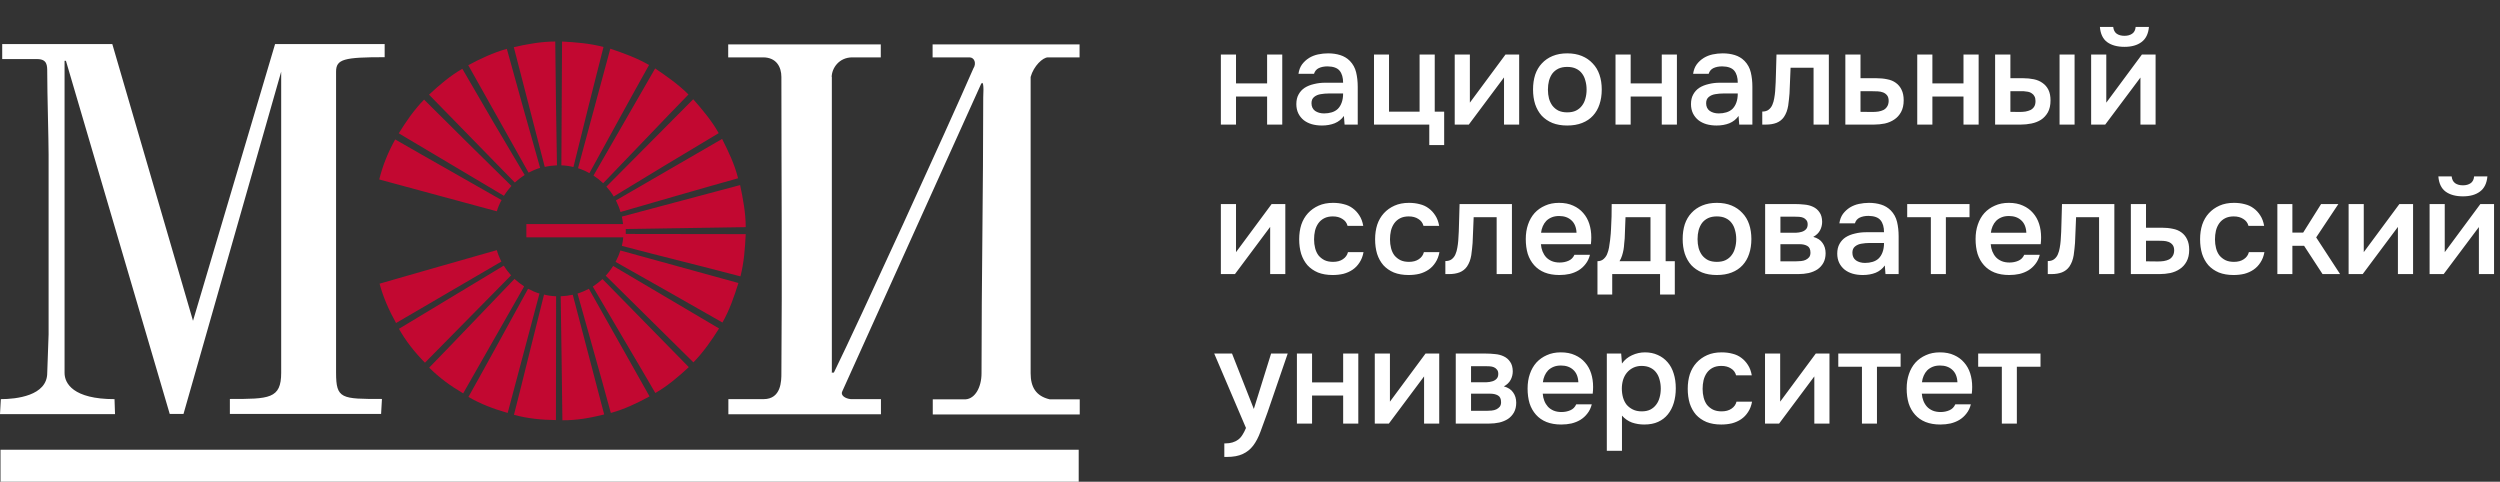
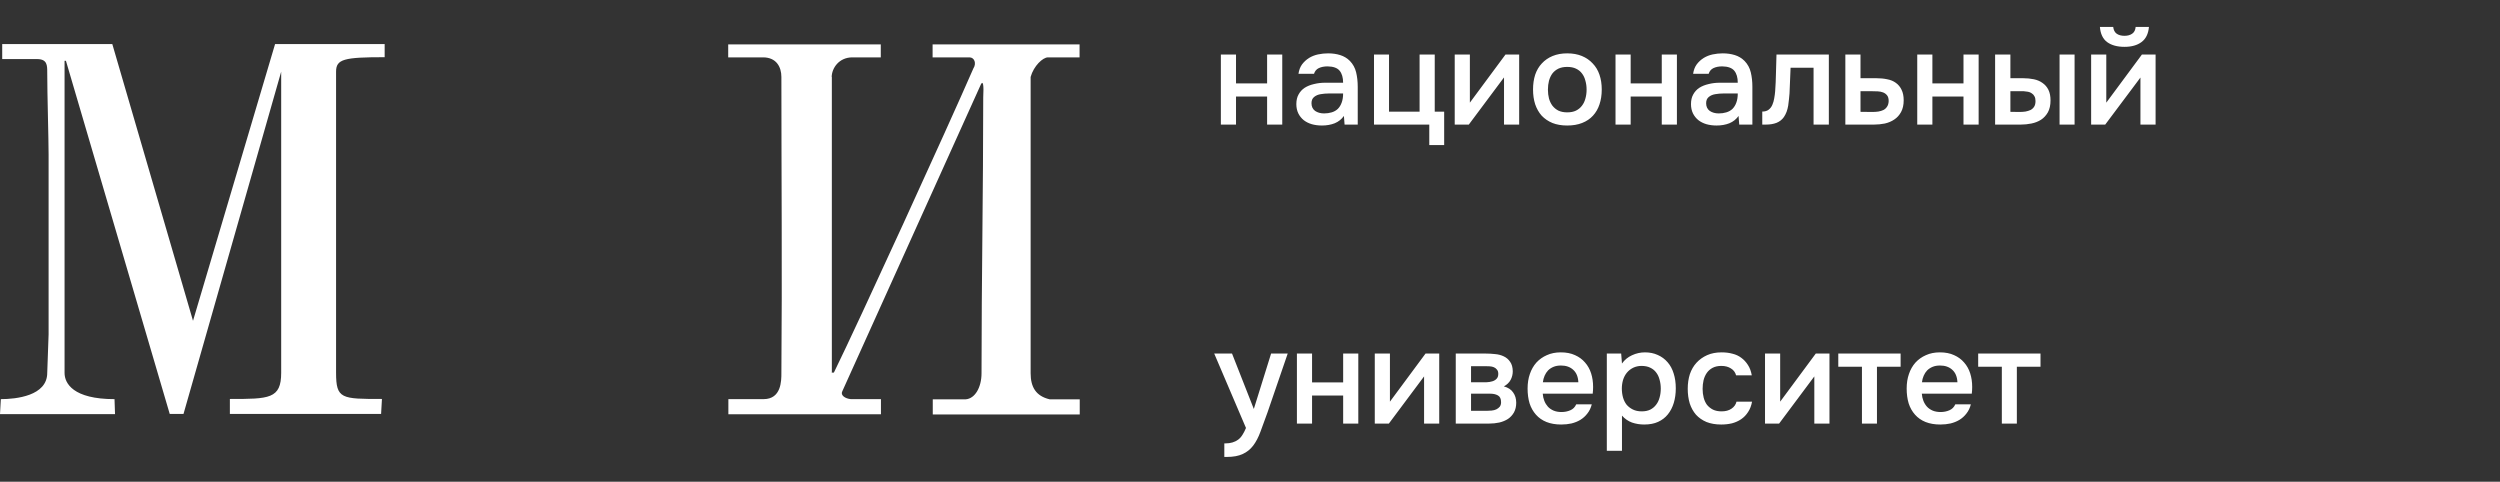
<svg xmlns="http://www.w3.org/2000/svg" width="301" height="58" viewBox="0 0 301 58" fill="none">
  <rect x="0" y="0" width="301" height="58" fill="#333333" stroke="none" />
  <path d="M146.992 15V6.568H148.816V10.04H152.56V6.568H154.384V15H152.56V11.624H148.816V15H146.992ZM161.807 13.96C161.53 14.355 161.162 14.648 160.703 14.84C160.244 15.021 159.732 15.112 159.167 15.112C158.719 15.112 158.308 15.059 157.935 14.952C157.572 14.845 157.252 14.685 156.975 14.472C156.698 14.248 156.479 13.976 156.319 13.656C156.159 13.325 156.079 12.952 156.079 12.536C156.079 12.077 156.17 11.688 156.351 11.368C156.532 11.037 156.778 10.771 157.087 10.568C157.407 10.365 157.78 10.216 158.207 10.12C158.634 10.013 159.082 9.96 159.551 9.96H161.711C161.711 9.341 161.572 8.861 161.295 8.52C161.018 8.179 160.532 8.003 159.839 7.992C159.434 7.992 159.082 8.061 158.783 8.2C158.495 8.339 158.303 8.568 158.207 8.888H156.335C156.399 8.44 156.543 8.061 156.767 7.752C157.002 7.443 157.279 7.187 157.599 6.984C157.93 6.781 158.292 6.637 158.687 6.552C159.092 6.467 159.498 6.424 159.903 6.424C160.426 6.424 160.911 6.493 161.359 6.632C161.807 6.771 162.196 7.005 162.527 7.336C162.9 7.72 163.151 8.179 163.279 8.712C163.407 9.245 163.471 9.827 163.471 10.456V15H161.887L161.807 13.96ZM161.711 11.256H159.951C159.642 11.256 159.332 11.283 159.023 11.336C158.714 11.379 158.447 11.491 158.223 11.672C158.01 11.843 157.903 12.093 157.903 12.424C157.903 12.829 158.047 13.139 158.335 13.352C158.634 13.555 158.996 13.656 159.423 13.656C159.754 13.656 160.058 13.613 160.335 13.528C160.623 13.443 160.868 13.304 161.071 13.112C161.274 12.909 161.428 12.659 161.535 12.36C161.652 12.051 161.711 11.683 161.711 11.256ZM170.918 13.448V6.568H172.742V13.448H173.878V17.464H172.086V15H165.43V6.568H167.238V13.448H170.918ZM176.844 15H175.148V6.568H176.972V12.36L181.26 6.568H182.908V15H181.084V9.32C181.074 9.341 179.66 11.235 176.844 15ZM188.69 6.424C189.362 6.424 189.954 6.531 190.466 6.744C190.978 6.957 191.41 7.256 191.762 7.64C192.125 8.013 192.397 8.467 192.578 9C192.76 9.533 192.85 10.125 192.85 10.776C192.85 11.437 192.76 12.035 192.578 12.568C192.408 13.091 192.146 13.544 191.794 13.928C191.442 14.312 191.005 14.605 190.482 14.808C189.97 15.011 189.373 15.112 188.69 15.112C188.018 15.112 187.426 15.011 186.914 14.808C186.402 14.595 185.97 14.301 185.618 13.928C185.277 13.544 185.016 13.085 184.834 12.552C184.664 12.019 184.578 11.427 184.578 10.776C184.578 10.125 184.664 9.533 184.834 9C185.016 8.467 185.282 8.013 185.634 7.64C185.986 7.256 186.418 6.957 186.93 6.744C187.442 6.531 188.029 6.424 188.69 6.424ZM188.69 13.528C189.106 13.528 189.458 13.459 189.746 13.32C190.045 13.171 190.285 12.973 190.466 12.728C190.658 12.483 190.797 12.195 190.882 11.864C190.978 11.533 191.026 11.176 191.026 10.792C191.026 10.408 190.978 10.051 190.882 9.72C190.797 9.379 190.658 9.085 190.466 8.84C190.285 8.595 190.045 8.403 189.746 8.264C189.458 8.125 189.106 8.056 188.69 8.056C188.285 8.056 187.933 8.125 187.634 8.264C187.346 8.403 187.106 8.595 186.914 8.84C186.733 9.085 186.594 9.379 186.498 9.72C186.413 10.051 186.37 10.408 186.37 10.792C186.37 11.176 186.413 11.533 186.498 11.864C186.594 12.195 186.733 12.483 186.914 12.728C187.106 12.973 187.346 13.171 187.634 13.32C187.933 13.459 188.285 13.528 188.69 13.528ZM194.508 15V6.568H196.332V10.04H200.076V6.568H201.9V15H200.076V11.624H196.332V15H194.508ZM209.323 13.96C209.045 14.355 208.677 14.648 208.219 14.84C207.76 15.021 207.248 15.112 206.683 15.112C206.235 15.112 205.824 15.059 205.451 14.952C205.088 14.845 204.768 14.685 204.491 14.472C204.213 14.248 203.995 13.976 203.835 13.656C203.675 13.325 203.595 12.952 203.595 12.536C203.595 12.077 203.685 11.688 203.867 11.368C204.048 11.037 204.293 10.771 204.603 10.568C204.923 10.365 205.296 10.216 205.723 10.12C206.149 10.013 206.597 9.96 207.067 9.96H209.227C209.227 9.341 209.088 8.861 208.811 8.52C208.533 8.179 208.048 8.003 207.355 7.992C206.949 7.992 206.597 8.061 206.299 8.2C206.011 8.339 205.819 8.568 205.723 8.888H203.851C203.915 8.44 204.059 8.061 204.283 7.752C204.517 7.443 204.795 7.187 205.115 6.984C205.445 6.781 205.808 6.637 206.203 6.552C206.608 6.467 207.013 6.424 207.419 6.424C207.941 6.424 208.427 6.493 208.875 6.632C209.323 6.771 209.712 7.005 210.043 7.336C210.416 7.72 210.667 8.179 210.795 8.712C210.923 9.245 210.987 9.827 210.987 10.456V15H209.403L209.323 13.96ZM209.227 11.256H207.467C207.157 11.256 206.848 11.283 206.539 11.336C206.229 11.379 205.963 11.491 205.739 11.672C205.525 11.843 205.419 12.093 205.419 12.424C205.419 12.829 205.563 13.139 205.851 13.352C206.149 13.555 206.512 13.656 206.939 13.656C207.269 13.656 207.573 13.613 207.851 13.528C208.139 13.443 208.384 13.304 208.587 13.112C208.789 12.909 208.944 12.659 209.051 12.36C209.168 12.051 209.227 11.683 209.227 11.256ZM213.729 10.984C213.782 10.259 213.814 9.539 213.825 8.824C213.846 8.099 213.868 7.347 213.889 6.568H220.193V15H218.353V8.152H215.585C215.564 8.675 215.542 9.197 215.521 9.72C215.51 10.232 215.489 10.744 215.457 11.256C215.446 11.448 215.425 11.677 215.393 11.944C215.372 12.2 215.34 12.461 215.297 12.728C215.254 12.984 215.19 13.229 215.105 13.464C215.02 13.688 214.913 13.896 214.785 14.088C214.561 14.408 214.262 14.643 213.889 14.792C213.526 14.931 213.105 15 212.625 15H212.177V13.432C212.497 13.432 212.753 13.357 212.945 13.208C213.148 13.048 213.297 12.851 213.393 12.616C213.5 12.371 213.574 12.109 213.617 11.832C213.67 11.544 213.708 11.261 213.729 10.984ZM222.18 6.568H224.004V9.416H225.891C226.382 9.416 226.825 9.459 227.22 9.544C227.625 9.619 227.972 9.763 228.26 9.976C228.558 10.189 228.788 10.467 228.948 10.808C229.118 11.149 229.204 11.571 229.204 12.072C229.204 12.637 229.097 13.112 228.884 13.496C228.681 13.869 228.409 14.168 228.068 14.392C227.737 14.616 227.358 14.776 226.932 14.872C226.505 14.957 226.073 15 225.636 15H222.18V6.568ZM225.428 13.48C225.673 13.48 225.913 13.464 226.148 13.432C226.393 13.389 226.601 13.325 226.772 13.24C226.953 13.144 227.097 13.011 227.204 12.84C227.321 12.669 227.385 12.445 227.396 12.168C227.396 11.869 227.332 11.64 227.204 11.48C227.076 11.32 226.916 11.203 226.724 11.128C226.532 11.053 226.318 11.011 226.084 11C225.86 10.989 225.652 10.984 225.46 10.984H224.004V13.464L225.428 13.48ZM230.836 15V6.568H232.66V10.04H236.404V6.568H238.228V15H236.404V11.624H232.66V15H230.836ZM240.211 6.568H242.051V9.416H243.571C244.04 9.416 244.477 9.459 244.883 9.544C245.288 9.629 245.635 9.779 245.923 9.992C246.221 10.195 246.456 10.467 246.627 10.808C246.797 11.149 246.883 11.576 246.883 12.088C246.883 12.664 246.776 13.144 246.563 13.528C246.349 13.901 246.072 14.2 245.731 14.424C245.389 14.637 245.005 14.787 244.579 14.872C244.152 14.957 243.731 15 243.315 15H240.211V6.568ZM247.971 15V6.568H249.779V15H247.971ZM243.155 13.48C243.389 13.48 243.624 13.464 243.859 13.432C244.093 13.389 244.301 13.325 244.483 13.24C244.664 13.144 244.808 13.011 244.915 12.84C245.021 12.669 245.075 12.445 245.075 12.168C245.075 11.933 245.032 11.741 244.947 11.592C244.872 11.443 244.765 11.325 244.627 11.24C244.499 11.144 244.349 11.08 244.179 11.048C244.008 11.016 243.837 10.995 243.667 10.984H242.051V13.464L243.155 13.48ZM255.789 4.312C256.163 4.312 256.472 4.227 256.717 4.056C256.963 3.885 257.101 3.613 257.133 3.24H258.733C258.659 4.072 258.36 4.68 257.837 5.064C257.325 5.448 256.643 5.64 255.789 5.64C254.915 5.64 254.216 5.448 253.693 5.064C253.181 4.68 252.893 4.072 252.829 3.24H254.429C254.472 3.613 254.611 3.885 254.845 4.056C255.091 4.227 255.405 4.312 255.789 4.312ZM253.469 15H251.773V6.568H253.597V12.36L257.885 6.568H259.533V15H257.709V9.336C257.699 9.357 256.285 11.245 253.469 15Z" fill="white" />
-   <path d="M148.688 33H146.992V24.568H148.816V30.36L153.104 24.568H154.752V33H152.928V27.32C152.917 27.341 151.504 29.235 148.688 33ZM160.454 33.112C159.782 33.112 159.19 33.011 158.678 32.808C158.177 32.595 157.755 32.301 157.414 31.928C157.083 31.544 156.833 31.091 156.662 30.568C156.502 30.035 156.422 29.448 156.422 28.808C156.422 28.168 156.507 27.581 156.678 27.048C156.859 26.515 157.126 26.056 157.478 25.672C157.83 25.288 158.257 24.984 158.758 24.76C159.259 24.536 159.841 24.424 160.502 24.424C160.971 24.424 161.403 24.477 161.798 24.584C162.203 24.68 162.561 24.845 162.87 25.08C163.179 25.304 163.446 25.592 163.67 25.944C163.894 26.285 164.049 26.701 164.134 27.192H162.246C162.15 26.829 161.942 26.552 161.622 26.36C161.313 26.157 160.929 26.056 160.47 26.056C160.065 26.056 159.718 26.131 159.43 26.28C159.142 26.429 158.907 26.632 158.726 26.888C158.545 27.144 158.411 27.443 158.326 27.784C158.251 28.115 158.214 28.461 158.214 28.824C158.214 29.197 158.257 29.549 158.342 29.88C158.427 30.211 158.561 30.499 158.742 30.744C158.934 30.979 159.174 31.171 159.462 31.32C159.75 31.459 160.097 31.528 160.502 31.528C160.982 31.528 161.377 31.421 161.686 31.208C162.006 30.995 162.209 30.712 162.294 30.36H164.166C164.081 30.84 163.921 31.256 163.686 31.608C163.462 31.96 163.185 32.248 162.854 32.472C162.523 32.696 162.155 32.861 161.75 32.968C161.345 33.064 160.913 33.112 160.454 33.112ZM169.595 33.112C168.923 33.112 168.331 33.011 167.819 32.808C167.317 32.595 166.896 32.301 166.555 31.928C166.224 31.544 165.973 31.091 165.803 30.568C165.643 30.035 165.563 29.448 165.563 28.808C165.563 28.168 165.648 27.581 165.819 27.048C166 26.515 166.267 26.056 166.619 25.672C166.971 25.288 167.397 24.984 167.899 24.76C168.4 24.536 168.981 24.424 169.643 24.424C170.112 24.424 170.544 24.477 170.939 24.584C171.344 24.68 171.701 24.845 172.011 25.08C172.32 25.304 172.587 25.592 172.811 25.944C173.035 26.285 173.189 26.701 173.275 27.192H171.387C171.291 26.829 171.083 26.552 170.763 26.36C170.453 26.157 170.069 26.056 169.611 26.056C169.205 26.056 168.859 26.131 168.571 26.28C168.283 26.429 168.048 26.632 167.867 26.888C167.685 27.144 167.552 27.443 167.467 27.784C167.392 28.115 167.355 28.461 167.355 28.824C167.355 29.197 167.397 29.549 167.483 29.88C167.568 30.211 167.701 30.499 167.883 30.744C168.075 30.979 168.315 31.171 168.603 31.32C168.891 31.459 169.237 31.528 169.643 31.528C170.123 31.528 170.517 31.421 170.827 31.208C171.147 30.995 171.349 30.712 171.435 30.36H173.307C173.221 30.84 173.061 31.256 172.827 31.608C172.603 31.96 172.325 32.248 171.995 32.472C171.664 32.696 171.296 32.861 170.891 32.968C170.485 33.064 170.053 33.112 169.595 33.112ZM175.573 28.984C175.626 28.259 175.658 27.539 175.669 26.824C175.69 26.099 175.712 25.347 175.733 24.568H182.037V33H180.197V26.152H177.429C177.408 26.675 177.386 27.197 177.365 27.72C177.354 28.232 177.333 28.744 177.301 29.256C177.29 29.448 177.269 29.677 177.237 29.944C177.216 30.2 177.184 30.461 177.141 30.728C177.098 30.984 177.034 31.229 176.949 31.464C176.864 31.688 176.757 31.896 176.629 32.088C176.405 32.408 176.106 32.643 175.733 32.792C175.37 32.931 174.949 33 174.469 33H174.021V31.432C174.341 31.432 174.597 31.357 174.789 31.208C174.992 31.048 175.141 30.851 175.237 30.616C175.344 30.371 175.418 30.109 175.461 29.832C175.514 29.544 175.552 29.261 175.573 28.984ZM185.527 29.4C185.549 29.709 185.613 29.997 185.719 30.264C185.826 30.531 185.97 30.765 186.151 30.968C186.333 31.16 186.557 31.315 186.823 31.432C187.101 31.549 187.421 31.608 187.783 31.608C188.167 31.608 188.519 31.539 188.839 31.4C189.17 31.261 189.41 31.021 189.559 30.68H191.431C191.325 31.107 191.149 31.475 190.903 31.784C190.669 32.093 190.386 32.349 190.055 32.552C189.735 32.744 189.378 32.888 188.983 32.984C188.599 33.069 188.189 33.112 187.751 33.112C187.079 33.112 186.487 33.011 185.975 32.808C185.474 32.605 185.053 32.312 184.711 31.928C184.37 31.544 184.114 31.091 183.943 30.568C183.783 30.035 183.703 29.437 183.703 28.776C183.703 28.136 183.794 27.555 183.975 27.032C184.157 26.499 184.418 26.04 184.759 25.656C185.111 25.272 185.533 24.973 186.023 24.76C186.514 24.536 187.074 24.424 187.703 24.424C188.365 24.424 188.935 24.536 189.415 24.76C189.895 24.973 190.295 25.267 190.615 25.64C190.946 26.013 191.191 26.451 191.351 26.952C191.511 27.453 191.591 27.997 191.591 28.584C191.591 28.861 191.575 29.133 191.543 29.4H185.527ZM189.815 28.024C189.783 27.363 189.575 26.861 189.191 26.52C188.818 26.179 188.327 26.008 187.719 26.008C187.378 26.008 187.079 26.061 186.823 26.168C186.567 26.275 186.349 26.419 186.167 26.6C185.997 26.781 185.858 26.995 185.751 27.24C185.645 27.485 185.575 27.747 185.543 28.024H189.815ZM193.967 27.576C193.999 27.064 194.02 26.568 194.031 26.088C194.041 25.597 194.047 25.091 194.047 24.568H200.543V31.448H201.647V35.464H199.871V33H194.111V35.464H192.335V31.448C192.644 31.448 192.9 31.352 193.103 31.16C193.316 30.957 193.46 30.733 193.535 30.488C193.609 30.317 193.673 30.088 193.727 29.8C193.78 29.501 193.823 29.208 193.855 28.92C193.887 28.632 193.913 28.365 193.935 28.12C193.956 27.875 193.967 27.693 193.967 27.576ZM198.719 26.152H195.711C195.689 26.536 195.673 26.952 195.663 27.4C195.652 27.848 195.636 28.28 195.615 28.696C195.593 28.899 195.572 29.117 195.551 29.352C195.54 29.587 195.513 29.827 195.471 30.072C195.428 30.307 195.369 30.541 195.295 30.776C195.22 31.011 195.119 31.235 194.991 31.448H198.719V26.152ZM206.706 24.424C207.378 24.424 207.97 24.531 208.482 24.744C208.994 24.957 209.426 25.256 209.778 25.64C210.141 26.013 210.413 26.467 210.594 27C210.775 27.533 210.866 28.125 210.866 28.776C210.866 29.437 210.775 30.035 210.594 30.568C210.423 31.091 210.162 31.544 209.81 31.928C209.458 32.312 209.021 32.605 208.498 32.808C207.986 33.011 207.389 33.112 206.706 33.112C206.034 33.112 205.442 33.011 204.93 32.808C204.418 32.595 203.986 32.301 203.634 31.928C203.293 31.544 203.031 31.085 202.85 30.552C202.679 30.019 202.594 29.427 202.594 28.776C202.594 28.125 202.679 27.533 202.85 27C203.031 26.467 203.298 26.013 203.65 25.64C204.002 25.256 204.434 24.957 204.946 24.744C205.458 24.531 206.045 24.424 206.706 24.424ZM206.706 31.528C207.122 31.528 207.474 31.459 207.762 31.32C208.061 31.171 208.301 30.973 208.482 30.728C208.674 30.483 208.813 30.195 208.898 29.864C208.994 29.533 209.042 29.176 209.042 28.792C209.042 28.408 208.994 28.051 208.898 27.72C208.813 27.379 208.674 27.085 208.482 26.84C208.301 26.595 208.061 26.403 207.762 26.264C207.474 26.125 207.122 26.056 206.706 26.056C206.301 26.056 205.949 26.125 205.65 26.264C205.362 26.403 205.122 26.595 204.93 26.84C204.749 27.085 204.61 27.379 204.514 27.72C204.429 28.051 204.386 28.408 204.386 28.792C204.386 29.176 204.429 29.533 204.514 29.864C204.61 30.195 204.749 30.483 204.93 30.728C205.122 30.973 205.362 31.171 205.65 31.32C205.949 31.459 206.301 31.528 206.706 31.528ZM212.523 24.568H216.123C216.497 24.568 216.875 24.589 217.259 24.632C217.643 24.664 217.99 24.755 218.299 24.904C218.619 25.053 218.875 25.272 219.067 25.56C219.27 25.837 219.377 26.216 219.387 26.696C219.387 27.069 219.302 27.416 219.131 27.736C218.961 28.056 218.689 28.317 218.315 28.52C218.827 28.659 219.201 28.904 219.435 29.256C219.681 29.597 219.803 30.008 219.803 30.488C219.803 30.936 219.713 31.325 219.531 31.656C219.35 31.976 219.11 32.237 218.811 32.44C218.513 32.632 218.166 32.776 217.771 32.872C217.377 32.957 216.961 33 216.523 33H212.523V24.568ZM214.363 26.088V28.024H215.467C215.713 28.024 215.963 28.024 216.219 28.024C216.486 28.013 216.721 27.976 216.923 27.912C217.137 27.848 217.307 27.747 217.435 27.608C217.574 27.469 217.643 27.272 217.643 27.016C217.643 26.792 217.59 26.621 217.483 26.504C217.387 26.376 217.265 26.28 217.115 26.216C216.966 26.152 216.795 26.115 216.603 26.104C216.422 26.093 216.251 26.088 216.091 26.088H214.363ZM216.219 31.464C216.433 31.464 216.641 31.453 216.843 31.432C217.057 31.411 217.243 31.363 217.403 31.288C217.574 31.203 217.713 31.096 217.819 30.968C217.926 30.829 217.979 30.648 217.979 30.424C217.979 30.019 217.851 29.747 217.595 29.608C217.35 29.469 217.046 29.4 216.683 29.4H214.363V31.464H216.219ZM226.932 31.96C226.655 32.355 226.287 32.648 225.828 32.84C225.369 33.021 224.857 33.112 224.292 33.112C223.844 33.112 223.433 33.059 223.06 32.952C222.697 32.845 222.377 32.685 222.1 32.472C221.823 32.248 221.604 31.976 221.444 31.656C221.284 31.325 221.204 30.952 221.204 30.536C221.204 30.077 221.295 29.688 221.476 29.368C221.657 29.037 221.903 28.771 222.212 28.568C222.532 28.365 222.905 28.216 223.332 28.12C223.759 28.013 224.207 27.96 224.676 27.96H226.836C226.836 27.341 226.697 26.861 226.42 26.52C226.143 26.179 225.657 26.003 224.964 25.992C224.559 25.992 224.207 26.061 223.908 26.2C223.62 26.339 223.428 26.568 223.332 26.888H221.46C221.524 26.44 221.668 26.061 221.892 25.752C222.127 25.443 222.404 25.187 222.724 24.984C223.055 24.781 223.417 24.637 223.812 24.552C224.217 24.467 224.623 24.424 225.028 24.424C225.551 24.424 226.036 24.493 226.484 24.632C226.932 24.771 227.321 25.005 227.652 25.336C228.025 25.72 228.276 26.179 228.404 26.712C228.532 27.245 228.596 27.827 228.596 28.456V33H227.012L226.932 31.96ZM226.836 29.256H225.076C224.767 29.256 224.457 29.283 224.148 29.336C223.839 29.379 223.572 29.491 223.348 29.672C223.135 29.843 223.028 30.093 223.028 30.424C223.028 30.829 223.172 31.139 223.46 31.352C223.759 31.555 224.121 31.656 224.548 31.656C224.879 31.656 225.183 31.613 225.46 31.528C225.748 31.443 225.993 31.304 226.196 31.112C226.399 30.909 226.553 30.659 226.66 30.36C226.777 30.051 226.836 29.683 226.836 29.256ZM237.131 24.568V26.152H234.283V33H232.475V26.152H229.627V24.568H237.131ZM239.684 29.4C239.705 29.709 239.769 29.997 239.876 30.264C239.982 30.531 240.126 30.765 240.308 30.968C240.489 31.16 240.713 31.315 240.98 31.432C241.257 31.549 241.577 31.608 241.94 31.608C242.324 31.608 242.676 31.539 242.996 31.4C243.326 31.261 243.566 31.021 243.716 30.68H245.588C245.481 31.107 245.305 31.475 245.06 31.784C244.825 32.093 244.542 32.349 244.212 32.552C243.892 32.744 243.534 32.888 243.14 32.984C242.756 33.069 242.345 33.112 241.908 33.112C241.236 33.112 240.644 33.011 240.132 32.808C239.63 32.605 239.209 32.312 238.868 31.928C238.526 31.544 238.27 31.091 238.1 30.568C237.94 30.035 237.86 29.437 237.86 28.776C237.86 28.136 237.95 27.555 238.132 27.032C238.313 26.499 238.574 26.04 238.916 25.656C239.268 25.272 239.689 24.973 240.18 24.76C240.67 24.536 241.23 24.424 241.86 24.424C242.521 24.424 243.092 24.536 243.572 24.76C244.052 24.973 244.452 25.267 244.772 25.64C245.102 26.013 245.348 26.451 245.508 26.952C245.668 27.453 245.748 27.997 245.748 28.584C245.748 28.861 245.732 29.133 245.7 29.4H239.684ZM243.972 28.024C243.94 27.363 243.732 26.861 243.348 26.52C242.974 26.179 242.484 26.008 241.876 26.008C241.534 26.008 241.236 26.061 240.98 26.168C240.724 26.275 240.505 26.419 240.324 26.6C240.153 26.781 240.014 26.995 239.908 27.24C239.801 27.485 239.732 27.747 239.7 28.024H243.972ZM248.104 28.984C248.157 28.259 248.189 27.539 248.2 26.824C248.221 26.099 248.243 25.347 248.264 24.568H254.568V33H252.728V26.152H249.96C249.939 26.675 249.917 27.197 249.896 27.72C249.885 28.232 249.864 28.744 249.832 29.256C249.821 29.448 249.8 29.677 249.768 29.944C249.747 30.2 249.715 30.461 249.672 30.728C249.629 30.984 249.565 31.229 249.48 31.464C249.395 31.688 249.288 31.896 249.16 32.088C248.936 32.408 248.637 32.643 248.264 32.792C247.901 32.931 247.48 33 247 33H246.552V31.432C246.872 31.432 247.128 31.357 247.32 31.208C247.523 31.048 247.672 30.851 247.768 30.616C247.875 30.371 247.949 30.109 247.992 29.832C248.045 29.544 248.083 29.261 248.104 28.984ZM256.555 24.568H258.379V27.416H260.266C260.757 27.416 261.2 27.459 261.595 27.544C262 27.619 262.347 27.763 262.635 27.976C262.933 28.189 263.163 28.467 263.323 28.808C263.493 29.149 263.579 29.571 263.579 30.072C263.579 30.637 263.472 31.112 263.259 31.496C263.056 31.869 262.784 32.168 262.443 32.392C262.112 32.616 261.733 32.776 261.307 32.872C260.88 32.957 260.448 33 260.011 33H256.555V24.568ZM259.803 31.48C260.048 31.48 260.288 31.464 260.523 31.432C260.768 31.389 260.976 31.325 261.147 31.24C261.328 31.144 261.472 31.011 261.579 30.84C261.696 30.669 261.76 30.445 261.771 30.168C261.771 29.869 261.707 29.64 261.579 29.48C261.451 29.32 261.291 29.203 261.099 29.128C260.907 29.053 260.693 29.011 260.459 29C260.235 28.989 260.027 28.984 259.835 28.984H258.379V31.464L259.803 31.48ZM268.923 33.112C268.251 33.112 267.659 33.011 267.147 32.808C266.645 32.595 266.224 32.301 265.883 31.928C265.552 31.544 265.301 31.091 265.131 30.568C264.971 30.035 264.891 29.448 264.891 28.808C264.891 28.168 264.976 27.581 265.147 27.048C265.328 26.515 265.595 26.056 265.947 25.672C266.299 25.288 266.725 24.984 267.227 24.76C267.728 24.536 268.309 24.424 268.971 24.424C269.44 24.424 269.872 24.477 270.267 24.584C270.672 24.68 271.029 24.845 271.339 25.08C271.648 25.304 271.915 25.592 272.139 25.944C272.363 26.285 272.517 26.701 272.603 27.192H270.715C270.619 26.829 270.411 26.552 270.091 26.36C269.781 26.157 269.397 26.056 268.939 26.056C268.533 26.056 268.187 26.131 267.899 26.28C267.611 26.429 267.376 26.632 267.195 26.888C267.013 27.144 266.88 27.443 266.795 27.784C266.72 28.115 266.683 28.461 266.683 28.824C266.683 29.197 266.725 29.549 266.811 29.88C266.896 30.211 267.029 30.499 267.211 30.744C267.403 30.979 267.643 31.171 267.931 31.32C268.219 31.459 268.565 31.528 268.971 31.528C269.451 31.528 269.845 31.421 270.155 31.208C270.475 30.995 270.677 30.712 270.763 30.36H272.635C272.549 30.84 272.389 31.256 272.155 31.608C271.931 31.96 271.653 32.248 271.323 32.472C270.992 32.696 270.624 32.861 270.219 32.968C269.813 33.064 269.381 33.112 268.923 33.112ZM274.195 33V24.568H276.003V28.008H277.299L279.459 24.568H281.539L278.867 28.584L281.747 33H279.635L277.411 29.592H276.003V33H274.195ZM284.469 33H282.773V24.568H284.597V30.36L288.885 24.568H290.533V33H288.709V27.32C288.699 27.341 287.285 29.235 284.469 33ZM296.539 22.312C296.913 22.312 297.222 22.227 297.467 22.056C297.713 21.885 297.851 21.613 297.883 21.24H299.483C299.409 22.072 299.11 22.68 298.587 23.064C298.075 23.448 297.393 23.64 296.539 23.64C295.665 23.64 294.966 23.448 294.443 23.064C293.931 22.68 293.643 22.072 293.579 21.24H295.179C295.222 21.613 295.361 21.885 295.595 22.056C295.841 22.227 296.155 22.312 296.539 22.312ZM294.219 33H292.523V24.568H294.347V30.36L298.635 24.568H300.283V33H298.459V27.336C298.449 27.357 297.035 29.245 294.219 33Z" fill="white" />
  <path d="M153.04 42.568H155.04L152.608 49.656C152.299 50.531 152.016 51.304 151.76 51.976C151.515 52.648 151.221 53.208 150.88 53.656C150.539 54.104 150.117 54.44 149.616 54.664C149.125 54.899 148.48 55.016 147.68 55.016H147.408V53.384C147.451 53.384 147.493 53.384 147.536 53.384C147.856 53.384 148.139 53.347 148.384 53.272C148.64 53.197 148.869 53.085 149.072 52.936C149.275 52.787 149.451 52.589 149.6 52.344C149.749 52.109 149.888 51.837 150.016 51.528L146.192 42.568H148.336L150.96 49.24L153.04 42.568ZM156.148 51V42.568H157.972V46.04H161.716V42.568H163.54V51H161.716V47.624H157.972V51H156.148ZM167.219 51H165.523V42.568H167.347V48.36L171.635 42.568H173.283V51H171.459V45.32C171.449 45.341 170.035 47.235 167.219 51ZM175.273 42.568H178.873C179.247 42.568 179.625 42.589 180.009 42.632C180.393 42.664 180.74 42.755 181.049 42.904C181.369 43.053 181.625 43.272 181.817 43.56C182.02 43.837 182.127 44.216 182.137 44.696C182.137 45.069 182.052 45.416 181.881 45.736C181.711 46.056 181.439 46.317 181.065 46.52C181.577 46.659 181.951 46.904 182.185 47.256C182.431 47.597 182.553 48.008 182.553 48.488C182.553 48.936 182.463 49.325 182.281 49.656C182.1 49.976 181.86 50.237 181.561 50.44C181.263 50.632 180.916 50.776 180.521 50.872C180.127 50.957 179.711 51 179.273 51H175.273V42.568ZM177.113 44.088V46.024H178.217C178.463 46.024 178.713 46.024 178.969 46.024C179.236 46.013 179.471 45.976 179.673 45.912C179.887 45.848 180.057 45.747 180.185 45.608C180.324 45.469 180.393 45.272 180.393 45.016C180.393 44.792 180.34 44.621 180.233 44.504C180.137 44.376 180.015 44.28 179.865 44.216C179.716 44.152 179.545 44.115 179.353 44.104C179.172 44.093 179.001 44.088 178.841 44.088H177.113ZM178.969 49.464C179.183 49.464 179.391 49.453 179.593 49.432C179.807 49.411 179.993 49.363 180.153 49.288C180.324 49.203 180.463 49.096 180.569 48.968C180.676 48.829 180.729 48.648 180.729 48.424C180.729 48.019 180.601 47.747 180.345 47.608C180.1 47.469 179.796 47.4 179.433 47.4H177.113V49.464H178.969ZM185.746 47.4C185.767 47.709 185.831 47.997 185.938 48.264C186.045 48.531 186.189 48.765 186.37 48.968C186.551 49.16 186.775 49.315 187.042 49.432C187.319 49.549 187.639 49.608 188.002 49.608C188.386 49.608 188.738 49.539 189.058 49.4C189.389 49.261 189.629 49.021 189.778 48.68H191.65C191.543 49.107 191.367 49.475 191.122 49.784C190.887 50.093 190.605 50.349 190.274 50.552C189.954 50.744 189.597 50.888 189.202 50.984C188.818 51.069 188.407 51.112 187.97 51.112C187.298 51.112 186.706 51.011 186.194 50.808C185.693 50.605 185.271 50.312 184.93 49.928C184.589 49.544 184.333 49.091 184.162 48.568C184.002 48.035 183.922 47.437 183.922 46.776C183.922 46.136 184.013 45.555 184.194 45.032C184.375 44.499 184.637 44.04 184.978 43.656C185.33 43.272 185.751 42.973 186.242 42.76C186.733 42.536 187.293 42.424 187.922 42.424C188.583 42.424 189.154 42.536 189.634 42.76C190.114 42.973 190.514 43.267 190.834 43.64C191.165 44.013 191.41 44.451 191.57 44.952C191.73 45.453 191.81 45.997 191.81 46.584C191.81 46.861 191.794 47.133 191.762 47.4H185.746ZM190.034 46.024C190.002 45.363 189.794 44.861 189.41 44.52C189.037 44.179 188.546 44.008 187.938 44.008C187.597 44.008 187.298 44.061 187.042 44.168C186.786 44.275 186.567 44.419 186.386 44.6C186.215 44.781 186.077 44.995 185.97 45.24C185.863 45.485 185.794 45.747 185.762 46.024H190.034ZM195.285 54.28H193.461V42.568H195.189L195.285 43.768C195.594 43.331 195.994 43 196.485 42.776C196.986 42.541 197.509 42.424 198.053 42.424C198.629 42.424 199.146 42.531 199.605 42.744C200.063 42.947 200.453 43.235 200.773 43.608C201.103 43.981 201.349 44.435 201.509 44.968C201.679 45.491 201.765 46.088 201.765 46.76C201.765 47.389 201.685 47.971 201.525 48.504C201.365 49.037 201.125 49.501 200.805 49.896C200.495 50.28 200.106 50.579 199.637 50.792C199.178 51.005 198.618 51.112 197.957 51.112C197.445 51.112 196.954 51.032 196.485 50.872C196.026 50.701 195.626 50.424 195.285 50.04V54.28ZM197.669 49.528C198.063 49.528 198.405 49.459 198.693 49.32C198.981 49.171 199.215 48.973 199.397 48.728C199.589 48.483 199.727 48.195 199.813 47.864C199.909 47.533 199.957 47.176 199.957 46.792C199.957 46.408 199.909 46.051 199.813 45.72C199.727 45.379 199.589 45.085 199.397 44.84C199.215 44.595 198.975 44.403 198.677 44.264C198.389 44.125 198.042 44.056 197.637 44.056C197.274 44.056 196.938 44.131 196.629 44.28C196.33 44.429 196.079 44.627 195.877 44.872C195.674 45.117 195.519 45.411 195.413 45.752C195.317 46.083 195.269 46.424 195.269 46.776C195.269 47.16 195.317 47.523 195.413 47.864C195.509 48.195 195.653 48.483 195.845 48.728C196.047 48.963 196.298 49.155 196.597 49.304C196.895 49.453 197.253 49.528 197.669 49.528ZM207.235 51.112C206.563 51.112 205.971 51.011 205.459 50.808C204.958 50.595 204.537 50.301 204.195 49.928C203.865 49.544 203.614 49.091 203.443 48.568C203.283 48.035 203.203 47.448 203.203 46.808C203.203 46.168 203.289 45.581 203.459 45.048C203.641 44.515 203.907 44.056 204.259 43.672C204.611 43.288 205.038 42.984 205.539 42.76C206.041 42.536 206.622 42.424 207.283 42.424C207.753 42.424 208.185 42.477 208.579 42.584C208.985 42.68 209.342 42.845 209.651 43.08C209.961 43.304 210.227 43.592 210.451 43.944C210.675 44.285 210.83 44.701 210.915 45.192H209.027C208.931 44.829 208.723 44.552 208.403 44.36C208.094 44.157 207.71 44.056 207.251 44.056C206.846 44.056 206.499 44.131 206.211 44.28C205.923 44.429 205.689 44.632 205.507 44.888C205.326 45.144 205.193 45.443 205.107 45.784C205.033 46.115 204.995 46.461 204.995 46.824C204.995 47.197 205.038 47.549 205.123 47.88C205.209 48.211 205.342 48.499 205.523 48.744C205.715 48.979 205.955 49.171 206.243 49.32C206.531 49.459 206.878 49.528 207.283 49.528C207.763 49.528 208.158 49.421 208.467 49.208C208.787 48.995 208.99 48.712 209.075 48.36H210.947C210.862 48.84 210.702 49.256 210.467 49.608C210.243 49.96 209.966 50.248 209.635 50.472C209.305 50.696 208.937 50.861 208.531 50.968C208.126 51.064 207.694 51.112 207.235 51.112ZM214.204 51H212.508V42.568H214.332V48.36L218.62 42.568H220.268V51H218.444V45.32C218.433 45.341 217.02 47.235 214.204 51ZM228.834 42.568V44.152H225.986V51H224.178V44.152H221.33V42.568H228.834ZM231.387 47.4C231.408 47.709 231.472 47.997 231.579 48.264C231.685 48.531 231.829 48.765 232.011 48.968C232.192 49.16 232.416 49.315 232.683 49.432C232.96 49.549 233.28 49.608 233.643 49.608C234.027 49.608 234.379 49.539 234.699 49.4C235.029 49.261 235.269 49.021 235.419 48.68H237.291C237.184 49.107 237.008 49.475 236.763 49.784C236.528 50.093 236.245 50.349 235.915 50.552C235.595 50.744 235.237 50.888 234.843 50.984C234.459 51.069 234.048 51.112 233.611 51.112C232.939 51.112 232.347 51.011 231.835 50.808C231.333 50.605 230.912 50.312 230.571 49.928C230.229 49.544 229.973 49.091 229.803 48.568C229.643 48.035 229.563 47.437 229.563 46.776C229.563 46.136 229.653 45.555 229.835 45.032C230.016 44.499 230.277 44.04 230.619 43.656C230.971 43.272 231.392 42.973 231.883 42.76C232.373 42.536 232.933 42.424 233.563 42.424C234.224 42.424 234.795 42.536 235.275 42.76C235.755 42.973 236.155 43.267 236.475 43.64C236.805 44.013 237.051 44.451 237.211 44.952C237.371 45.453 237.451 45.997 237.451 46.584C237.451 46.861 237.435 47.133 237.403 47.4H231.387ZM235.675 46.024C235.643 45.363 235.435 44.861 235.051 44.52C234.677 44.179 234.187 44.008 233.579 44.008C233.237 44.008 232.939 44.061 232.683 44.168C232.427 44.275 232.208 44.419 232.027 44.6C231.856 44.781 231.717 44.995 231.611 45.24C231.504 45.485 231.435 45.747 231.403 46.024H235.675ZM245.677 42.568V44.152H242.829V51H241.021V44.152H238.173V42.568H245.677Z" fill="white" />
-   <path fill-rule="evenodd" clip-rule="evenodd" d="M45.66 21.607L59.816 25.441C59.959 24.97 60.143 24.519 60.389 24.088C56.113 21.628 51.838 19.25 47.583 16.789C46.744 18.286 46.09 19.885 45.66 21.607ZM63.355 26.979H75.015C74.974 26.672 74.933 26.364 74.872 26.077L89.109 22.284C89.457 23.924 89.784 25.626 89.784 27.348C84.977 27.41 80.129 27.512 75.342 27.574V28.168L89.784 28.189C89.703 29.87 89.58 31.613 89.15 33.274C84.425 32.023 79.597 30.854 74.872 29.604C74.954 29.276 75.015 28.927 75.035 28.578H63.375V26.979H63.355ZM48.013 16.051L60.675 23.576C60.941 23.145 61.248 22.756 61.575 22.387C58.077 18.962 54.538 15.457 51.061 11.992C49.854 13.222 48.872 14.657 48.013 16.051ZM51.654 11.397L61.984 21.976C62.352 21.648 62.741 21.341 63.171 21.074C60.655 16.851 58.118 12.545 55.663 8.28C54.17 9.142 52.84 10.29 51.654 11.397ZM56.379 7.85L63.641 20.787C64.071 20.562 64.541 20.357 65.032 20.213C63.682 15.457 62.332 10.638 61.023 5.882C59.386 6.333 57.791 7.091 56.379 7.85ZM61.862 5.677L65.585 20.09C66.055 19.988 66.546 19.926 67.058 19.906C66.976 14.944 66.894 9.941 66.853 5C65.135 5 63.416 5.328 61.862 5.677ZM67.671 5L67.589 19.906C68.08 19.926 68.571 19.988 69.042 20.111C70.228 15.313 71.435 10.433 72.662 5.656C71.026 5.226 69.287 5.082 67.671 5ZM73.481 5.861L69.594 20.254C70.065 20.398 70.535 20.603 70.965 20.849C73.338 16.543 75.731 12.135 78.145 7.829C76.672 6.968 75.035 6.394 73.481 5.861ZM78.881 8.239L71.456 21.136C71.865 21.402 72.253 21.71 72.622 22.058C76.038 18.532 79.454 14.903 82.891 11.376C81.663 10.146 80.231 9.162 78.881 8.239ZM83.463 11.95L73.01 22.468C73.338 22.838 73.644 23.227 73.89 23.658C78.083 21.115 82.318 18.532 86.532 16.031C85.693 14.534 84.568 13.201 83.463 11.95ZM86.941 16.728L74.156 24.129C74.381 24.58 74.565 25.031 74.708 25.523C79.413 24.17 84.159 22.776 88.864 21.464C88.455 19.803 87.698 18.224 86.941 16.728ZM88.905 34.073L74.688 30.157C74.544 30.649 74.34 31.1 74.115 31.531C78.37 33.95 82.707 36.37 86.982 38.83C87.841 37.333 88.393 35.693 88.905 34.073ZM86.573 39.547L73.829 32.023C73.563 32.433 73.256 32.843 72.928 33.192C76.427 36.677 79.986 40.142 83.484 43.627C84.691 42.397 85.673 40.983 86.573 39.547ZM82.932 44.202L72.54 33.602C72.172 33.93 71.783 34.237 71.374 34.504C73.869 38.789 76.427 43.053 78.902 47.318C80.375 46.477 81.663 45.37 82.932 44.202ZM78.206 47.728L70.903 34.77C70.474 34.996 70.003 35.201 69.533 35.344C70.862 40.142 72.253 44.94 73.542 49.717C75.158 49.286 76.692 48.548 78.206 47.728ZM72.744 49.901L68.96 35.488C68.489 35.59 67.999 35.652 67.507 35.672C67.569 40.655 67.671 45.637 67.712 50.599C69.43 50.619 71.087 50.312 72.744 49.901ZM66.935 50.578L66.955 35.672C66.464 35.652 65.973 35.59 65.503 35.467C64.275 40.286 63.109 45.145 61.882 49.943C63.519 50.394 65.216 50.557 66.935 50.578ZM61.125 49.717L64.951 35.344C64.48 35.201 64.01 34.996 63.58 34.77C61.187 39.117 58.814 43.484 56.4 47.79C57.873 48.651 59.468 49.245 61.125 49.717ZM55.766 47.359L63.109 34.483C62.7 34.217 62.312 33.909 61.943 33.581C58.507 37.149 55.111 40.737 51.674 44.263C52.881 45.473 54.252 46.477 55.766 47.359ZM51.163 43.669L61.534 33.151C61.207 32.782 60.9 32.392 60.655 31.982C56.42 34.524 52.227 37.067 48.033 39.589C48.872 41.085 49.935 42.418 51.163 43.669ZM47.685 38.891L60.368 31.49C60.143 31.059 59.959 30.608 59.816 30.116C55.09 31.469 50.365 32.802 45.701 34.155C46.131 35.775 46.826 37.354 47.685 38.891Z" fill="#C20831" />
  <path fill-rule="evenodd" clip-rule="evenodd" d="M100.134 9.265C100.154 8.199 101.013 6.907 102.629 6.907H106.046V5.349H87.676V6.907C89.66 6.907 90.888 6.907 91.869 6.907C93.485 6.907 94.079 8.076 94.079 9.265C94.079 21.669 94.181 32.536 94.079 44.919C94.079 45.842 94.079 48.056 91.931 48.056C91.726 48.056 87.901 48.056 87.696 48.056V49.881H106.066V48.056C105.002 48.056 103.714 48.056 102.445 48.056C101.75 47.995 101.177 47.585 101.402 47.134L118.115 10.126C118.36 9.695 118.463 10.228 118.381 11.725C118.381 23.022 118.176 33.602 118.176 44.94C118.176 46.621 117.399 47.995 116.274 48.077C115.701 48.077 114.044 48.077 112.305 48.077V49.902H130V48.077C128.466 48.077 127.32 48.077 126.379 48.077C124.722 47.687 124.088 46.601 124.088 44.94V9.265C124.456 7.932 125.561 6.907 126.175 6.907H129.98V5.349H112.285V6.907C113.389 6.907 115.128 6.907 116.744 6.907C117.338 6.927 117.583 7.645 117.194 8.24C114.044 15.477 103.407 38.727 100.42 44.817C100.216 45.001 100.236 44.714 100.154 44.919V9.265H100.134ZM13.522 5.308H0.266V7.112C1.923 7.112 3.539 7.112 4.459 7.112C5.687 7.112 5.687 7.871 5.687 8.691C5.687 11.356 5.851 16.687 5.851 18.594V40.265L5.687 44.899C5.687 47.667 1.923 48.056 0.102 48.056L0 49.861H13.849L13.788 48.056C8.796 48.056 7.773 46.15 7.773 44.899V7.317H7.937L20.436 49.84H22.093L33.855 8.629V44.878C33.855 48.036 32.403 48.036 27.677 48.036V49.84H45.884L45.986 48.036C41.097 48.036 40.463 48.036 40.463 44.878C40.463 42.316 40.463 11.992 40.463 8.629C40.463 7.112 41.424 6.886 46.313 6.886V5.308H33.119L23.238 38.625L13.522 5.308Z" fill="white" />
-   <path fill-rule="evenodd" clip-rule="evenodd" d="M0.061 54.145H129.876V58H0.061V54.145Z" fill="white" />
</svg>